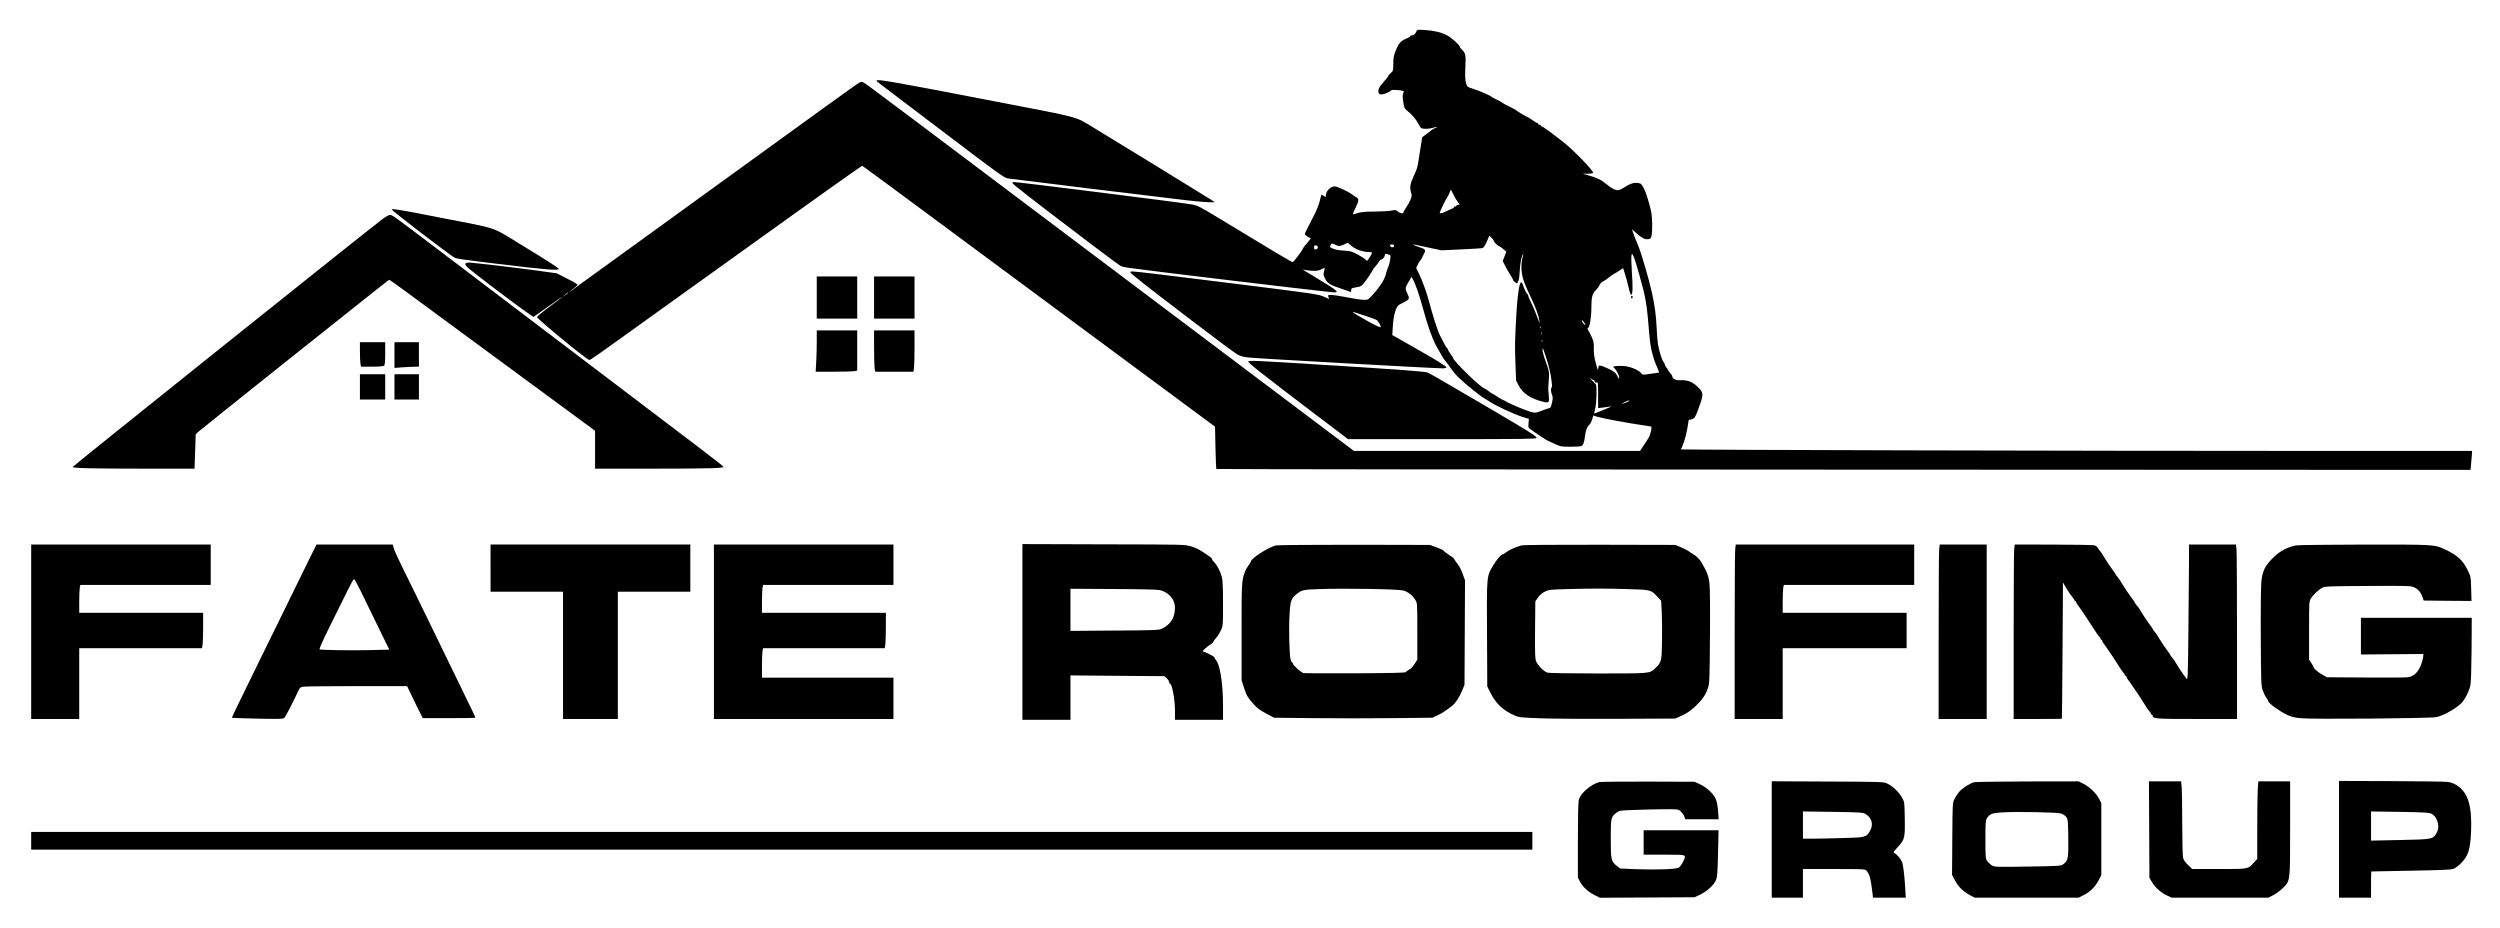
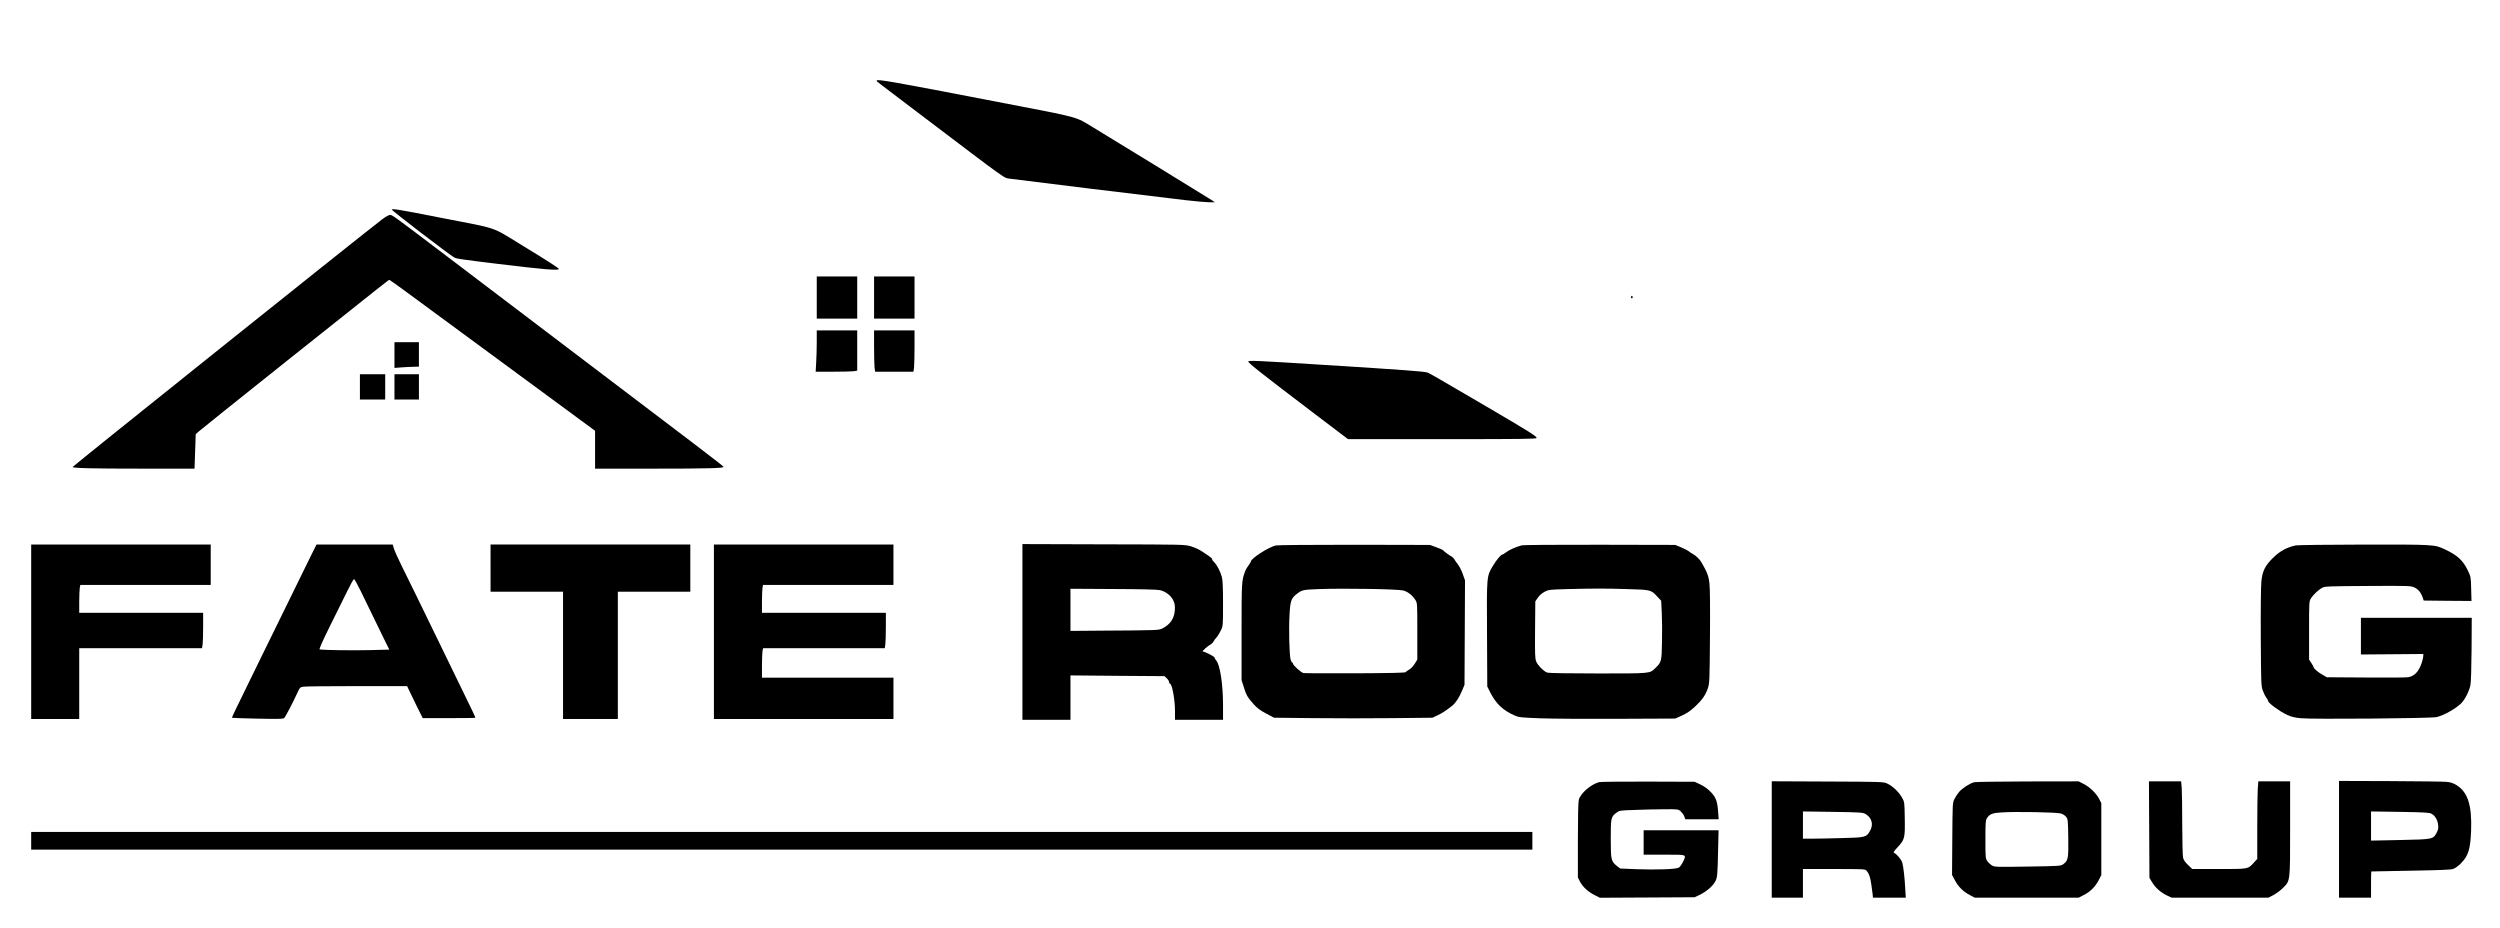
<svg xmlns="http://www.w3.org/2000/svg" version="1.0" width="2966" height="1101" viewBox="0 0 2966 1101" preserveAspectRatio="xMidYMid meet">
  <g transform="translate(0,1101) scale(0.1,-0.1)" fill="#000000" stroke="none">
-     <path d="M16804 10637 c-8 -26 -32 -46 -56 -47 -10 0 -18 -4 -18 -9 0 -5 -12 -14 -27 -20 -85 -36 -105 -56 -144 -151 -24 -60 -29 -86 -29 -157 0 -81 -1 -85 -30 -110 -16 -13 -30 -29 -30 -35 0 -5 -23 -35 -51 -66 -57 -64 -73 -95 -64 -129 4 -18 12 -23 36 -23 29 0 102 31 113 48 5 9 85 6 133 -4 20 -4 21 -7 11 -29 -9 -19 -9 -45 0 -103 10 -65 16 -81 39 -99 66 -52 109 -102 144 -168 26 -48 29 -50 73 -53 25 -2 68 4 96 12 28 8 48 11 45 6 -4 -6 -12 -10 -18 -10 -7 0 -23 -9 -37 -20 -14 -11 -46 -35 -71 -54 l-46 -34 -16 -99 c-9 -54 -21 -132 -27 -173 -13 -86 -20 -110 -62 -198 -37 -78 -45 -131 -28 -182 11 -34 11 -46 -4 -85 -10 -25 -33 -68 -52 -95 -19 -27 -34 -54 -34 -60 0 -18 -43 -11 -66 11 -20 19 -27 20 -80 10 -32 -6 -123 -11 -203 -11 -114 -1 -157 -5 -198 -19 -29 -10 -53 -15 -53 -11 0 5 17 43 37 85 38 81 38 97 -3 119 -10 6 -35 22 -54 37 -45 32 -171 89 -196 88 -50 -2 -104 -57 -104 -107 0 -22 -1 -22 -25 -6 -14 9 -27 15 -28 13 -2 -2 -11 -38 -21 -79 -10 -41 -41 -118 -69 -170 -65 -125 -107 -209 -107 -216 0 -10 44 -43 58 -44 19 0 15 -10 -33 -66 -25 -28 -45 -55 -45 -58 0 -16 -113 -166 -124 -166 -12 0 -275 157 -871 519 -243 147 -253 152 -335 167 -140 24 -2045 264 -2100 264 -11 0 -20 -4 -20 -9 0 -14 190 -162 957 -744 172 -130 322 -241 335 -246 13 -5 55 -14 93 -19 144 -23 2163 -265 2398 -288 113 -11 96 5 -182 173 l-156 95 55 -9 c81 -12 134 -8 168 13 17 10 34 16 36 13 3 -3 0 -21 -6 -41 -9 -32 -8 -43 13 -85 27 -54 60 -75 192 -118 43 -14 87 -30 98 -35 16 -9 19 -7 19 14 0 27 3 28 81 41 20 3 45 15 56 28 26 27 112 154 121 176 3 9 17 27 30 41 13 14 31 37 40 53 9 15 21 27 28 27 16 0 44 34 44 54 0 15 5 17 28 11 15 -3 31 -10 36 -15 10 -10 -9 -110 -29 -150 -7 -14 -18 -48 -24 -75 -7 -28 -29 -76 -49 -107 -52 -78 -141 -181 -166 -191 -28 -11 -103 -3 -258 28 -70 14 -148 25 -173 25 -43 0 -44 -1 -35 -24 l9 -24 -56 25 c-69 32 -94 36 -1063 157 -756 95 -1180 146 -1219 146 -12 0 -21 -5 -21 -10 0 -14 157 -137 738 -580 271 -206 512 -386 536 -398 27 -15 75 -28 123 -33 97 -12 2202 -129 2310 -129 24 0 43 5 43 10 0 15 -102 78 -389 241 l-253 144 6 100 c9 145 38 240 79 261 128 65 125 62 94 131 -24 53 -25 59 -12 91 8 18 24 46 35 62 11 15 20 34 20 42 1 7 7 2 15 -12 37 -65 79 -184 130 -370 56 -204 105 -343 155 -435 67 -122 85 -152 111 -182 15 -18 46 -58 67 -90 22 -32 64 -81 94 -109 87 -83 272 -231 303 -243 5 -2 23 -13 40 -25 79 -56 300 -159 422 -197 l62 -19 -5 -48 c-3 -26 -1 -52 3 -58 7 -9 129 -94 171 -119 9 -5 19 -13 22 -16 3 -3 46 -24 96 -47 89 -41 93 -42 200 -42 60 0 119 3 131 6 25 7 38 41 48 126 7 63 24 105 54 132 11 10 25 40 32 67 7 27 15 45 18 40 9 -14 211 -56 453 -96 120 -19 221 -35 224 -35 18 0 -5 -103 -32 -142 -16 -24 -31 -47 -34 -53 -3 -5 -18 -29 -34 -52 l-29 -43 -1697 0 -1697 0 -2079 1565 c-3393 2554 -3714 2796 -3740 2807 -18 8 -30 8 -47 -1 -31 -16 -366 -258 -1982 -1429 -770 -558 -1416 -1026 -1435 -1039 l-35 -25 34 29 c85 69 79 61 56 79 -11 9 -67 39 -125 68 l-105 53 -265 37 c-237 32 -595 75 -753 89 -66 6 -83 -9 -51 -45 36 -40 583 -456 746 -566 l47 -32 123 86 c68 48 144 103 171 121 26 19 47 33 47 30 0 -3 -68 -55 -151 -116 -83 -61 -149 -117 -147 -124 10 -29 591 -507 618 -507 18 0 -15 -24 1055 745 1071 770 1925 1380 2077 1485 l106 73 69 -49 c37 -26 433 -318 878 -648 446 -330 1357 -1005 2025 -1499 l1215 -899 5 -248 c3 -137 8 -251 11 -254 3 -3 3352 -7 7442 -8 l7437 -3 4 40 c3 22 7 73 10 113 l5 72 -1947 0 c-2731 0 -7455 12 -7444 19 20 13 64 148 80 246 l17 104 33 6 c37 7 49 28 105 190 38 112 34 133 -37 200 -60 57 -118 78 -204 74 -52 -3 -92 18 -92 46 0 7 -11 24 -25 39 -14 15 -25 30 -25 34 0 4 -9 18 -20 32 -11 14 -20 31 -20 38 0 7 -6 20 -14 28 -18 17 -53 130 -66 209 -6 33 -13 121 -16 195 -6 142 -22 265 -55 414 -40 179 -131 490 -171 579 -22 51 -46 111 -53 135 l-13 42 51 -46 c64 -57 100 -76 139 -72 25 2 33 9 40 33 15 50 12 234 -5 305 -47 196 -95 314 -131 324 -58 16 -105 4 -183 -46 -23 -15 -53 -30 -67 -34 -32 -8 -90 21 -156 78 -52 44 -105 70 -210 99 l-65 18 63 0 c37 1 62 5 62 12 0 29 -235 271 -351 362 -139 109 -246 187 -258 187 -6 0 -11 5 -11 10 0 6 -7 10 -15 10 -8 0 -15 5 -15 10 0 6 -5 10 -11 10 -6 0 -33 16 -59 35 -26 19 -51 35 -55 35 -8 0 -127 70 -135 80 -5 6 -27 18 -135 72 -22 12 -42 24 -45 28 -3 4 -27 17 -55 29 -27 12 -52 25 -55 29 -10 15 -145 74 -210 93 -35 10 -70 25 -78 32 -25 26 -34 99 -27 233 8 140 2 166 -44 208 -12 11 -21 24 -21 30 0 20 -102 111 -155 138 -67 35 -150 55 -262 62 -89 5 -92 5 -99 -17z m492 -2024 c24 -32 24 -33 5 -33 -12 0 -21 -4 -21 -10 0 -5 -7 -10 -15 -10 -8 0 -15 -4 -15 -9 0 -5 -15 -14 -32 -21 -18 -6 -49 -21 -69 -31 -33 -17 -69 -25 -69 -15 0 11 82 181 90 186 4 3 16 25 26 49 l17 43 29 -58 c16 -33 41 -74 54 -91z m424 -457 c0 -13 51 -66 64 -66 6 -1 28 -15 49 -33 l38 -33 -21 -56 -22 -55 28 -54 c14 -30 42 -78 60 -107 19 -29 34 -55 34 -59 0 -13 33 -43 47 -43 8 0 12 4 9 9 -4 5 -1 11 5 13 8 3 15 48 19 123 7 111 21 177 41 199 4 5 1 -13 -7 -39 -20 -67 -18 -167 5 -250 11 -39 49 -131 85 -205 68 -143 99 -228 110 -300 5 -33 -2 -20 -27 50 -18 52 -50 128 -70 167 -20 40 -37 79 -37 88 0 8 -4 15 -8 15 -9 0 -46 77 -57 118 -4 12 -12 22 -19 22 -20 0 -43 -152 -55 -360 -19 -341 -20 -384 -12 -596 l8 -210 34 -64 c48 -88 139 -149 280 -185 77 -20 82 -15 73 80 -4 39 -7 75 -6 80 0 6 3 51 7 100 7 95 7 94 -49 250 -14 39 -25 84 -25 100 0 25 2 27 9 10 32 -80 81 -253 89 -315 5 -41 11 -87 14 -103 2 -15 0 -30 -4 -33 -13 -8 -11 -50 4 -87 11 -27 11 -42 0 -94 -12 -53 -17 -62 -41 -68 -15 -3 -56 -18 -91 -31 -71 -29 -77 -28 -206 20 -82 31 -208 88 -215 97 -3 3 -15 9 -27 13 -12 4 -45 23 -72 42 -28 19 -53 34 -57 34 -3 0 -23 14 -44 30 -21 17 -41 30 -46 30 -34 0 -374 329 -374 362 0 6 -13 27 -30 48 -16 21 -30 43 -30 48 0 6 -6 17 -14 24 -8 8 -24 34 -36 59 -13 24 -33 64 -46 89 -20 39 -46 114 -99 290 -7 25 -21 74 -30 110 -23 91 -81 252 -121 334 l-33 68 21 42 c11 22 24 43 29 46 4 3 13 17 19 30 6 14 18 38 26 53 22 40 13 53 -53 73 -59 18 -99 40 -53 30 14 -3 90 -20 169 -36 l143 -30 232 11 c127 6 240 12 251 15 15 2 30 25 53 75 l32 73 25 -24 c14 -13 25 -28 25 -34z m-1690 -60 c41 -40 138 -76 206 -76 52 0 52 -2 9 -70 -26 -40 -26 -41 -43 -21 -9 11 -52 39 -95 62 -71 37 -86 42 -165 46 -72 3 -123 16 -160 39 -2 2 -1 12 3 23 8 25 23 26 61 6 37 -19 50 -19 99 4 22 11 42 20 45 20 2 1 20 -14 40 -33z m510 0 c0 -19 -25 -27 -39 -13 -18 18 -13 27 14 27 15 0 25 -6 25 -14z m-905 -21 c0 -13 -8 -21 -22 -23 -19 -3 -23 1 -23 23 0 22 4 26 23 23 14 -2 22 -10 22 -23z m3814 -325 c82 -297 87 -328 121 -736 11 -131 43 -260 90 -361 16 -35 26 -63 22 -63 -4 0 -49 -7 -101 -15 -92 -14 -95 -13 -109 6 -27 38 -131 82 -209 87 -39 2 -84 1 -99 -2 l-27 -7 21 -22 c28 -31 52 -82 52 -109 0 -18 -6 -12 -23 22 -19 39 -32 50 -97 82 -41 20 -86 38 -100 40 -22 3 -25 -1 -28 -32 -3 -30 -8 -20 -29 60 -19 69 -25 116 -24 172 2 65 -2 87 -25 140 -16 35 -31 65 -34 68 -11 9 -20 40 -11 40 20 0 41 123 41 240 0 129 12 171 59 214 12 11 29 35 38 54 9 18 27 38 41 43 13 5 42 24 63 42 21 18 51 39 66 47 15 8 47 27 69 42 l41 27 21 -67 c12 -37 31 -109 43 -160 13 -58 25 -92 33 -89 17 6 19 94 6 279 -6 92 -8 177 -4 190 6 21 8 20 24 -13 10 -19 41 -118 69 -219z m-12709 -214 c0 -3 -15 -14 -32 -26 l-33 -22 30 26 c31 27 35 29 35 22z m9446 -269 c62 -20 124 -42 138 -49 24 -10 56 -62 56 -89 0 -11 -81 29 -217 107 -94 54 -136 83 -103 72 8 -3 65 -22 126 -41z m2609 -83 c24 -37 11 -41 -15 -5 -12 17 -17 31 -12 31 5 0 17 -12 27 -26z m-518 -66 c-3 -8 -6 -5 -6 6 -1 11 2 17 5 13 3 -3 4 -12 1 -19z m10 -70 c-3 -8 -6 -5 -6 6 -1 11 2 17 5 13 3 -3 4 -12 1 -19z m10 -90 c-3 -8 -6 -5 -6 6 -1 11 2 17 5 13 3 -3 4 -12 1 -19z m611 -458 c7 0 12 -7 12 -16 0 -11 6 -15 20 -11 19 5 20 0 20 -150 l0 -155 58 7 c31 3 68 8 82 11 22 4 22 3 5 -5 -51 -22 -190 -79 -192 -78 -1 1 5 29 13 62 16 64 21 273 7 284 -4 4 -26 27 -48 51 -22 25 -28 35 -14 22 14 -12 31 -22 37 -22z m422 -245 c0 -7 -70 -35 -84 -34 -6 0 7 9 29 19 42 20 55 23 55 15z" />
    <path d="M19350 7485 c0 -8 5 -15 10 -15 6 0 10 7 10 15 0 8 -4 15 -10 15 -5 0 -10 -7 -10 -15z" />
    <path d="M10401 10053 c0 -10 -37 19 514 -398 1085 -822 985 -751 1074 -766 69 -11 1720 -212 2078 -254 122 -14 250 -25 285 -25 l63 0 -64 41 c-76 49 -1191 732 -1373 842 -233 140 -131 113 -1138 307 -1277 247 -1441 275 -1439 253z" />
    <path d="M4650 8522 c0 -13 688 -540 740 -567 29 -15 62 -20 510 -75 557 -68 730 -82 730 -61 0 10 -125 91 -445 286 -359 220 -266 188 -917 314 -555 109 -618 119 -618 103z" />
    <path d="M4534 8408 c-193 -145 -3666 -2924 -3672 -2938 -5 -14 225 -20 828 -20 l618 0 7 204 7 204 32 30 c17 16 486 391 1041 834 1225 975 1216 968 1224 968 3 0 78 -53 166 -117 139 -102 2156 -1585 2243 -1650 l32 -24 0 -225 0 -224 668 0 c663 0 866 5 856 22 -10 16 -292 231 -1859 1418 -445 337 -1078 817 -1405 1066 -669 507 -664 504 -695 504 -12 0 -53 -23 -91 -52z" />
    <path d="M9690 7480 l0 -250 240 0 240 0 0 250 0 250 -240 0 -240 0 0 -250z" />
    <path d="M10370 7480 l0 -250 240 0 240 0 0 250 0 250 -240 0 -240 0 0 -250z" />
    <path d="M9690 6952 c0 -77 -3 -187 -7 -245 l-6 -107 209 0 c115 0 226 3 247 6 l37 7 0 238 0 239 -240 0 -240 0 0 -138z" />
    <path d="M10370 6891 c0 -109 3 -219 6 -245 l7 -46 227 0 227 0 7 46 c3 26 6 136 6 245 l0 199 -240 0 -240 0 0 -199z" />
-     <path d="M4270 6843 c0 -60 3 -125 6 -145 l7 -38 131 0 c89 0 136 4 144 12 8 8 12 55 12 145 l0 133 -150 0 -150 0 0 -107z" />
    <path d="M4680 6798 l0 -153 92 7 c51 3 117 7 146 7 l52 1 0 145 0 145 -145 0 -145 0 0 -152z" />
    <path d="M14810 6720 c0 -18 163 -146 799 -629 l384 -291 1119 0 c960 0 1118 2 1118 14 0 21 -85 74 -595 373 -584 342 -669 391 -699 403 -35 13 -304 33 -1216 90 -836 53 -910 56 -910 40z" />
    <path d="M4270 6420 l0 -150 150 0 150 0 0 150 0 150 -150 0 -150 0 0 -150z" />
    <path d="M4680 6420 l0 -150 145 0 145 0 0 150 0 150 -145 0 -145 0 0 -150z" />
    <path d="M12130 3513 l0 -1043 285 0 285 0 0 263 0 264 558 -5 557 -4 28 -26 c15 -14 27 -34 27 -44 0 -10 4 -18 9 -18 26 0 61 -187 61 -327 l0 -103 285 0 285 0 0 169 c0 254 -35 483 -82 537 -10 11 -18 25 -18 32 0 12 -115 72 -140 72 -16 0 58 67 94 85 11 6 26 21 32 33 6 13 23 35 37 50 14 15 37 52 51 82 26 55 26 57 26 320 0 190 -4 279 -14 315 -17 64 -59 145 -91 175 -14 13 -25 29 -25 36 0 7 -13 20 -29 31 -16 10 -55 36 -87 59 -36 24 -89 49 -134 62 -74 22 -83 22 -1038 24 l-962 3 0 -1042z m1630 496 c70 -16 133 -65 160 -123 18 -41 22 -61 18 -117 -7 -96 -54 -166 -142 -212 -46 -25 -46 -25 -724 -29 l-372 -3 0 250 0 250 507 -3 c311 -1 525 -6 553 -13z" />
    <path d="M370 3515 l0 -1035 285 0 285 0 0 420 0 420 729 0 728 0 7 46 c3 26 6 120 6 210 l0 164 -735 0 -735 0 0 128 c0 70 3 144 6 165 l7 37 773 0 774 0 0 240 0 240 -1065 0 -1065 0 0 -1035z" />
    <path d="M3679 4397 c-41 -83 -130 -264 -196 -400 -198 -404 -351 -717 -479 -977 -209 -427 -255 -522 -252 -526 2 -2 139 -6 303 -10 245 -5 303 -4 316 7 15 13 104 183 162 310 23 51 29 57 64 62 21 4 307 7 636 7 l597 0 22 -47 c12 -27 53 -112 92 -190 l71 -143 313 0 c171 0 312 2 312 5 0 7 -43 98 -142 300 -89 183 -193 397 -360 740 -175 361 -283 581 -366 748 -46 92 -90 190 -98 217 l-15 50 -452 0 -452 0 -76 -153z m598 -394 c37 -76 110 -226 162 -333 52 -107 114 -234 137 -281 l43 -86 -229 -6 c-216 -5 -570 0 -598 9 -8 2 31 91 120 271 74 148 166 334 206 416 39 81 76 147 82 147 6 0 40 -62 77 -137z" />
    <path d="M5820 4270 l0 -280 430 0 430 0 0 -755 0 -755 325 0 325 0 0 755 0 755 430 0 430 0 0 280 0 280 -1185 0 -1185 0 0 -280z" />
    <path d="M8470 3515 l0 -1035 1065 0 1065 0 0 245 0 245 -780 0 -780 0 0 138 c0 75 3 154 6 175 l7 37 722 0 722 0 7 46 c3 26 6 120 6 210 l0 164 -735 0 -735 0 0 128 c0 70 3 144 6 165 l7 37 773 0 774 0 0 240 0 240 -1065 0 -1065 0 0 -1035z" />
    <path d="M15137 4539 c-91 -22 -297 -155 -297 -192 0 -4 -12 -24 -27 -44 -15 -20 -34 -52 -41 -72 -41 -108 -42 -128 -42 -718 l0 -572 26 -81 c30 -98 44 -122 116 -203 43 -48 77 -74 149 -112 l94 -50 472 -5 c260 -3 683 -3 940 0 l468 5 59 28 c56 26 103 57 176 115 40 32 82 96 116 178 l29 69 3 620 3 620 -27 75 c-14 41 -40 93 -58 115 -17 21 -36 48 -41 59 -6 11 -19 25 -30 31 -24 12 -97 66 -106 78 -4 5 -40 21 -80 35 l-74 27 -895 2 c-501 0 -912 -3 -933 -8z m1514 -535 c56 -17 107 -58 141 -112 23 -37 23 -40 23 -372 l0 -335 -30 -49 c-17 -28 -46 -58 -65 -69 -19 -11 -38 -24 -42 -31 -5 -8 -171 -12 -600 -14 -326 -1 -603 0 -614 3 -28 6 -124 93 -124 111 0 8 -4 14 -10 14 -5 0 -13 17 -19 38 -14 58 -22 361 -12 527 9 166 20 196 83 246 65 51 75 53 268 60 306 11 943 0 1001 -17z" />
    <path d="M18050 4539 c-70 -20 -146 -53 -181 -81 -20 -15 -41 -28 -46 -28 -16 0 -70 -64 -111 -133 -75 -126 -74 -114 -70 -812 l3 -620 37 -73 c66 -131 151 -211 288 -271 51 -22 74 -24 305 -33 138 -5 554 -8 925 -6 l675 3 78 35 c57 25 99 54 153 103 88 82 128 139 156 221 20 58 21 86 25 607 3 331 1 581 -6 636 -9 88 -28 137 -97 255 -19 33 -68 79 -99 95 -16 8 -39 23 -50 33 -11 9 -51 30 -90 46 l-70 29 -895 2 c-550 1 -909 -2 -930 -8z m1255 -518 c282 -8 282 -8 357 -89 l46 -49 7 -137 c4 -75 6 -232 3 -349 -4 -236 -6 -243 -80 -314 -67 -65 -49 -63 -682 -63 -348 0 -585 4 -600 10 -43 16 -114 89 -131 133 -14 36 -15 90 -13 377 l3 335 30 44 c19 27 49 54 80 70 48 25 58 26 270 32 334 8 438 8 710 0z" />
-     <path d="M20586 4489 c-3 -34 -6 -500 -6 -1035 l0 -974 285 0 285 0 0 420 0 420 735 0 735 0 0 210 0 210 -735 0 -735 0 0 128 c0 70 3 144 6 165 l7 37 773 0 774 0 0 240 0 240 -1059 0 -1058 0 -7 -61z" />
-     <path d="M23006 4489 c-3 -34 -6 -500 -6 -1035 l0 -974 285 0 285 0 0 1035 0 1035 -279 0 -278 0 -7 -61z" />
-     <path d="M23896 4489 c-3 -34 -6 -500 -6 -1035 l0 -974 285 0 c157 0 286 1 287 3 2 1 5 365 8 810 l5 807 43 -74 c24 -40 55 -85 68 -99 13 -14 24 -31 24 -37 0 -5 5 -10 10 -10 6 0 10 -5 10 -12 0 -6 17 -34 39 -62 21 -28 65 -91 96 -141 117 -181 140 -215 147 -215 5 0 8 -7 8 -15 0 -8 5 -15 10 -15 6 0 10 -6 10 -12 0 -7 10 -24 21 -38 29 -36 150 -217 181 -270 15 -25 36 -55 47 -67 12 -12 21 -27 21 -33 0 -5 5 -10 10 -10 6 0 10 -6 10 -12 0 -7 10 -24 21 -38 28 -35 170 -246 201 -300 15 -25 36 -55 47 -67 12 -12 21 -27 21 -33 0 -5 5 -10 10 -10 6 0 10 -6 10 -13 0 -34 45 -37 525 -37 l475 0 0 974 c0 535 -3 1001 -6 1035 l-7 61 -278 0 -279 0 0 -218 c0 -120 -3 -483 -7 -806 -6 -578 -7 -588 -25 -565 -29 37 -112 161 -127 190 -7 15 -24 38 -37 52 -13 14 -24 30 -24 34 0 4 -10 19 -21 33 -29 36 -112 161 -128 191 -7 15 -24 38 -37 52 -13 14 -24 30 -24 34 0 4 -10 19 -21 33 -29 36 -112 161 -128 191 -7 15 -24 38 -37 52 -13 14 -24 30 -24 34 -1 4 -22 37 -49 71 -27 35 -69 98 -94 140 -25 43 -55 87 -66 99 -12 12 -21 25 -21 29 0 3 -21 34 -46 67 -25 33 -63 90 -84 126 -21 36 -47 75 -57 87 -10 11 -23 29 -29 40 -6 10 -24 22 -40 25 -16 4 -234 7 -485 8 l-456 1 -7 -61z" />
    <path d="M27235 4539 c-105 -24 -178 -63 -256 -136 -105 -100 -137 -163 -150 -291 -6 -54 -9 -347 -7 -667 3 -534 4 -574 23 -625 10 -30 29 -69 42 -86 13 -17 23 -36 23 -41 0 -24 134 -122 222 -163 51 -24 90 -34 165 -41 132 -14 1540 -2 1608 13 84 18 219 93 293 162 42 39 96 144 111 216 7 34 12 196 14 428 l2 372 -657 0 -658 0 0 -217 0 -218 370 3 370 3 0 -23 c0 -13 -7 -45 -15 -71 -34 -111 -90 -172 -168 -182 -29 -4 -257 -5 -507 -3 l-455 3 -50 29 c-53 30 -105 74 -105 88 0 5 -12 27 -27 50 l-28 42 0 345 c0 342 0 346 23 383 27 43 87 100 134 125 30 17 73 18 540 21 497 3 508 2 553 -18 47 -21 79 -62 100 -125 l10 -30 284 -3 283 -2 -4 142 c-3 140 -4 145 -39 219 -57 119 -122 180 -270 250 -124 59 -126 59 -966 58 -422 -1 -786 -5 -808 -10z" />
-     <path d="M27750 1053 l0 -693 190 0 190 0 0 155 c0 85 1 155 3 156 1 1 211 5 467 9 347 6 475 11 505 21 22 8 62 36 90 65 88 88 113 165 122 384 12 305 -39 465 -176 547 -38 23 -70 33 -114 37 -34 4 -335 7 -670 9 l-607 2 0 -692z m1097 303 c41 -21 73 -74 79 -133 5 -38 1 -57 -18 -93 -41 -77 -44 -78 -435 -86 l-343 -7 0 173 0 173 343 -5 c287 -5 348 -8 374 -22z" />
+     <path d="M27750 1053 l0 -693 190 0 190 0 0 155 c0 85 1 155 3 156 1 1 211 5 467 9 347 6 475 11 505 21 22 8 62 36 90 65 88 88 113 165 122 384 12 305 -39 465 -176 547 -38 23 -70 33 -114 37 -34 4 -335 7 -670 9 l-607 2 0 -692m1097 303 c41 -21 73 -74 79 -133 5 -38 1 -57 -18 -93 -41 -77 -44 -78 -435 -86 l-343 -7 0 173 0 173 343 -5 c287 -5 348 -8 374 -22z" />
    <path d="M18974 1731 c-97 -24 -222 -131 -243 -209 -7 -23 -11 -204 -11 -480 l0 -443 24 -47 c32 -63 97 -123 174 -161 l63 -32 562 3 562 3 55 26 c77 36 154 100 185 153 30 52 32 70 39 404 l5 212 -445 0 -444 0 0 -145 0 -145 245 0 c279 0 264 6 221 -87 -14 -28 -35 -58 -48 -66 -31 -20 -266 -28 -510 -19 l-187 8 -38 30 c-69 56 -73 71 -73 322 0 249 2 260 66 309 36 27 40 28 223 34 102 4 259 8 348 8 159 1 162 1 192 -24 16 -15 36 -42 43 -60 l12 -35 198 0 198 0 -6 83 c-9 132 -26 178 -89 242 -34 36 -78 67 -122 88 l-68 32 -550 2 c-302 1 -564 -2 -581 -6z" />
    <path d="M21020 1050 l0 -690 185 0 185 0 0 170 0 170 368 0 c339 0 370 -1 384 -17 40 -46 51 -87 74 -275 l5 -48 195 0 194 0 -6 102 c-7 138 -22 264 -35 313 -11 38 -69 107 -99 117 -11 3 1 22 46 70 82 88 86 108 82 344 -3 188 -3 189 -33 242 -35 64 -112 137 -175 166 -44 21 -59 21 -707 24 l-663 3 0 -691z m1112 303 c75 -44 97 -124 55 -198 -44 -79 -53 -81 -334 -88 -136 -4 -296 -7 -355 -7 l-108 0 0 161 0 162 354 -5 c327 -5 357 -7 388 -25z" />
    <path d="M23423 1730 c-49 -11 -141 -70 -179 -114 -19 -22 -44 -60 -56 -85 -23 -45 -23 -53 -26 -473 l-3 -428 33 -62 c41 -78 97 -134 176 -176 l60 -32 616 0 617 0 60 31 c76 38 135 96 177 175 l32 62 0 426 0 427 -26 51 c-34 66 -111 141 -185 178 l-58 30 -603 -1 c-332 -1 -618 -5 -635 -9z m1031 -372 c22 -7 49 -26 60 -41 20 -27 21 -43 24 -250 3 -245 -1 -267 -61 -311 -27 -20 -45 -21 -420 -27 -375 -6 -393 -5 -424 13 -18 11 -43 34 -55 51 -22 31 -23 39 -23 257 0 199 2 229 18 253 31 48 64 62 166 68 169 12 671 3 715 -13z" />
    <path d="M25498 1168 l3 -573 32 -53 c38 -64 104 -122 178 -157 l54 -25 574 0 573 0 62 32 c33 18 84 56 113 85 85 86 83 69 83 710 l0 553 -189 0 -188 0 -7 -92 c-3 -50 -6 -257 -6 -460 l0 -368 -42 -46 c-70 -76 -59 -74 -413 -74 l-316 0 -50 48 c-35 33 -53 59 -59 87 -5 22 -10 200 -10 396 0 196 -3 390 -6 432 l-7 77 -191 0 -191 0 3 -572z" />
    <path d="M370 1035 l0 -105 8905 0 8905 0 0 105 0 105 -8905 0 -8905 0 0 -105z" />
  </g>
</svg>